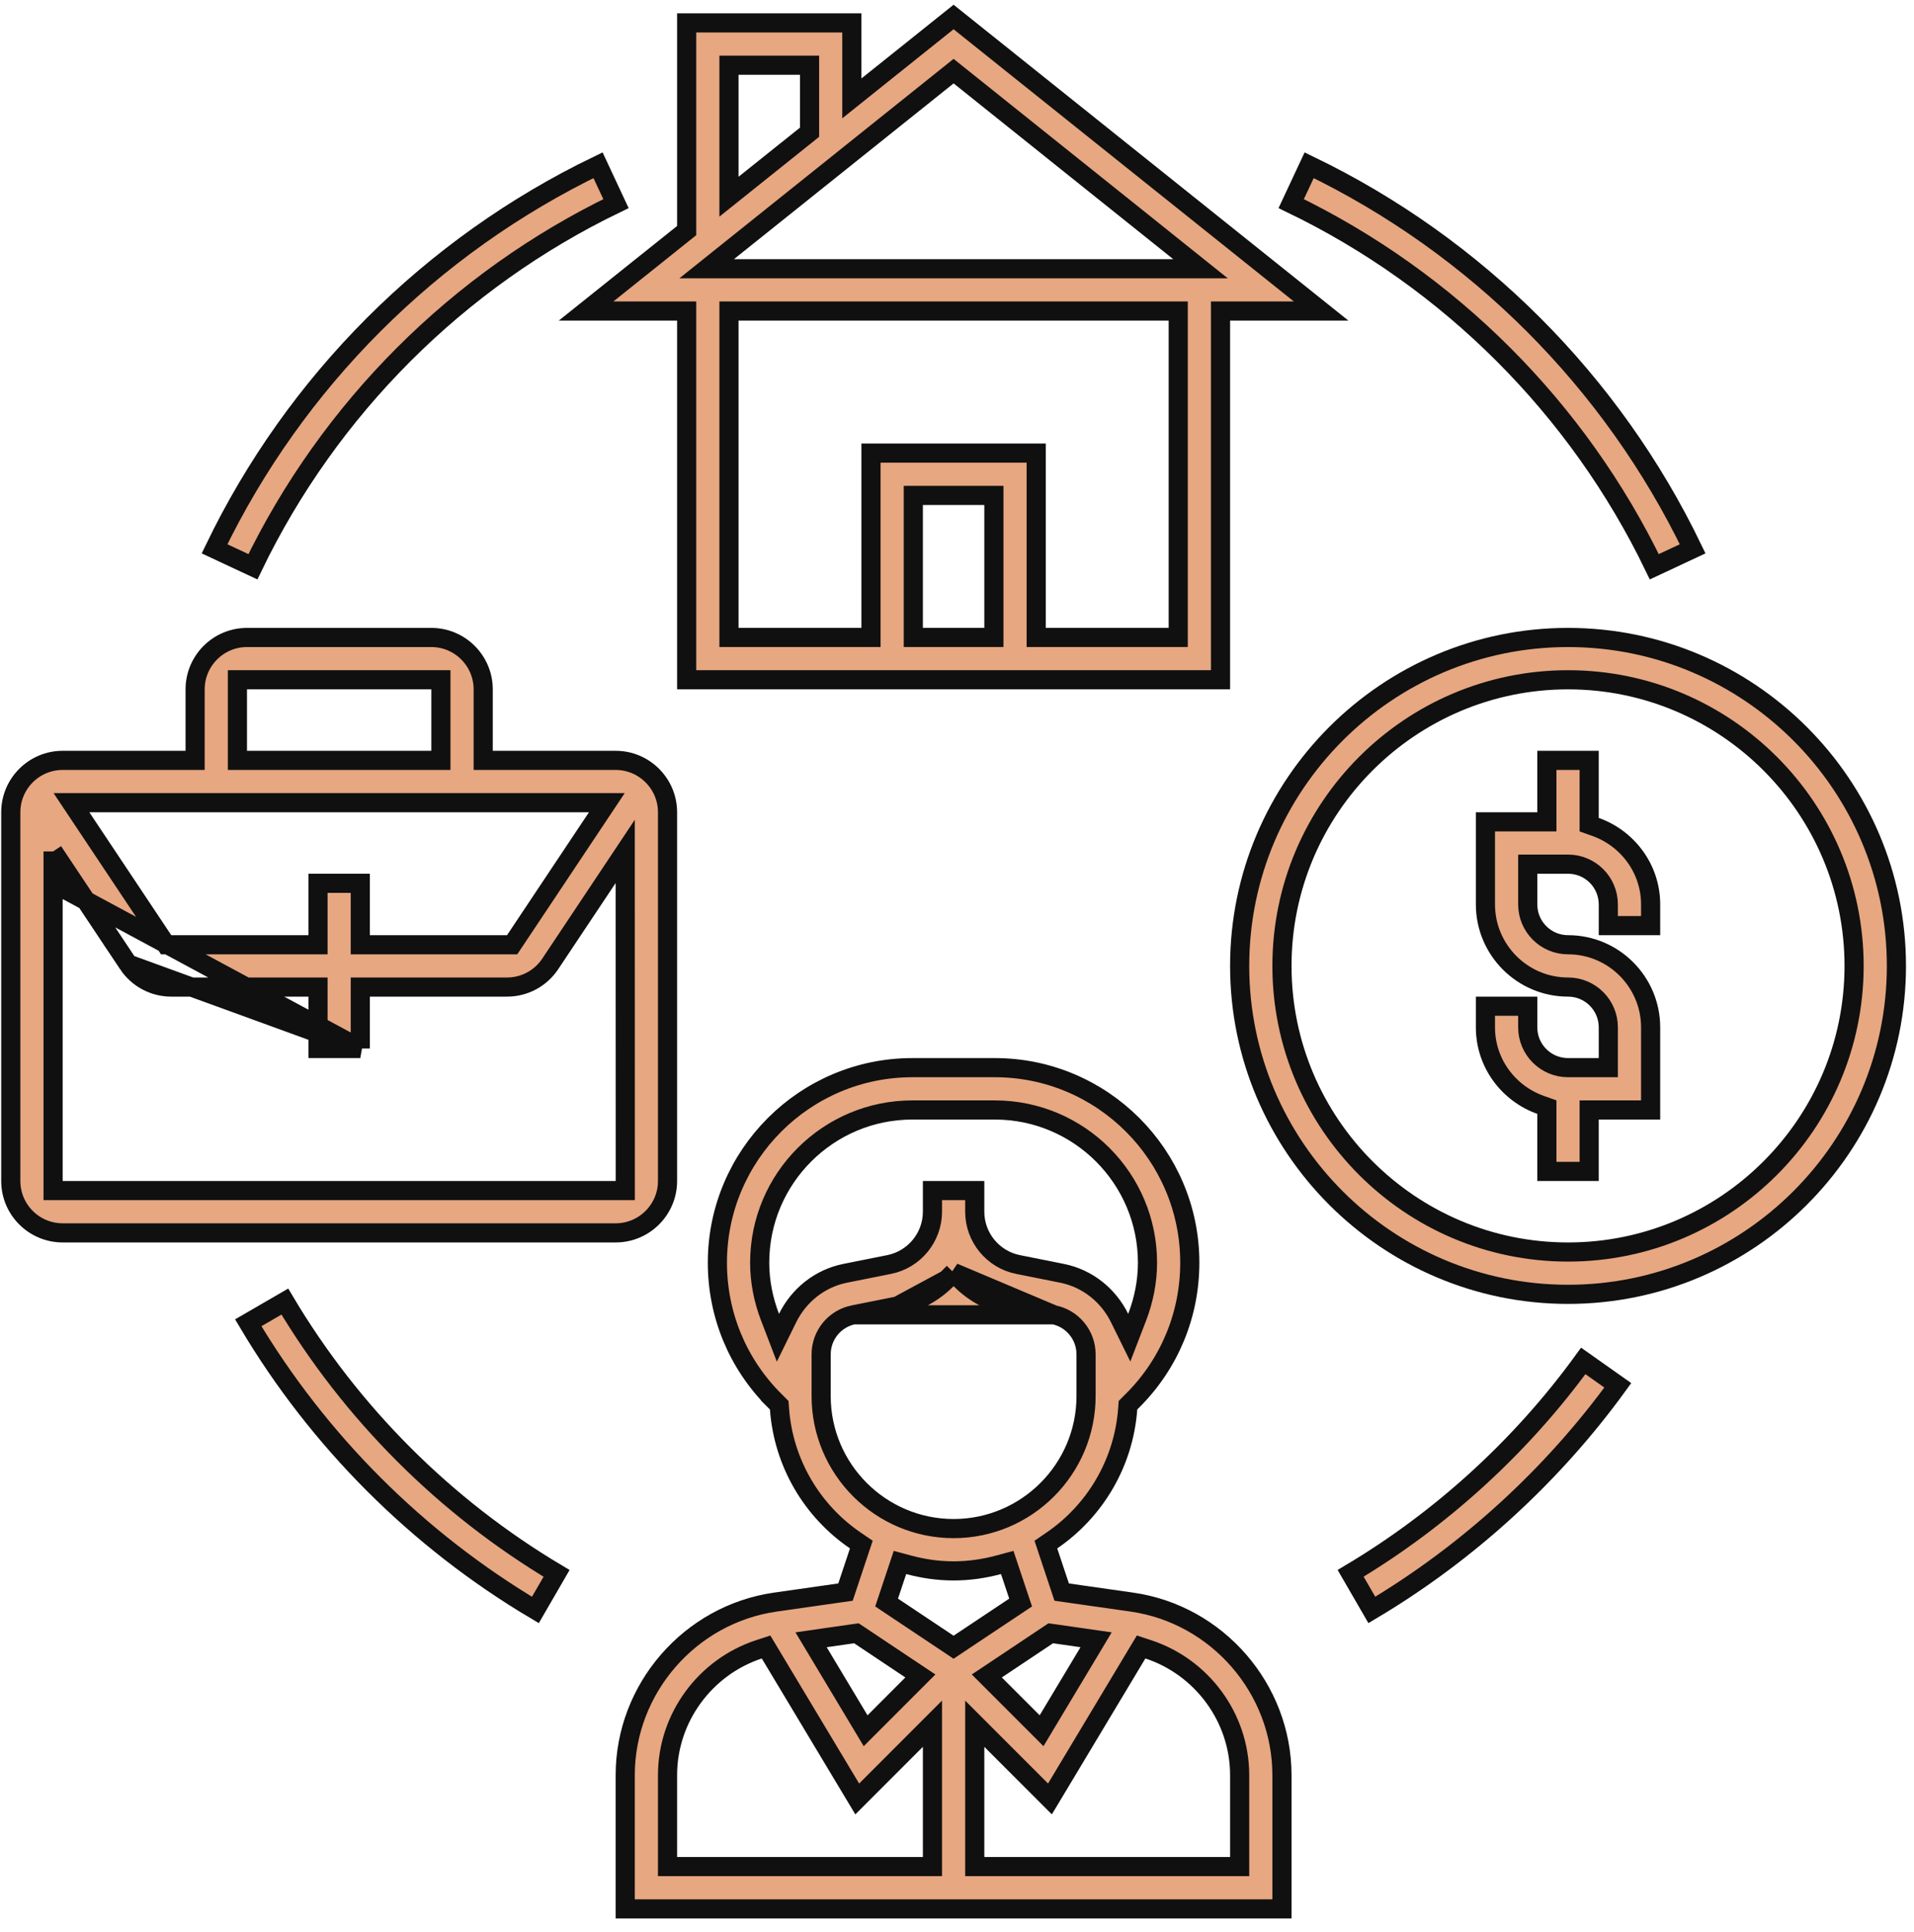
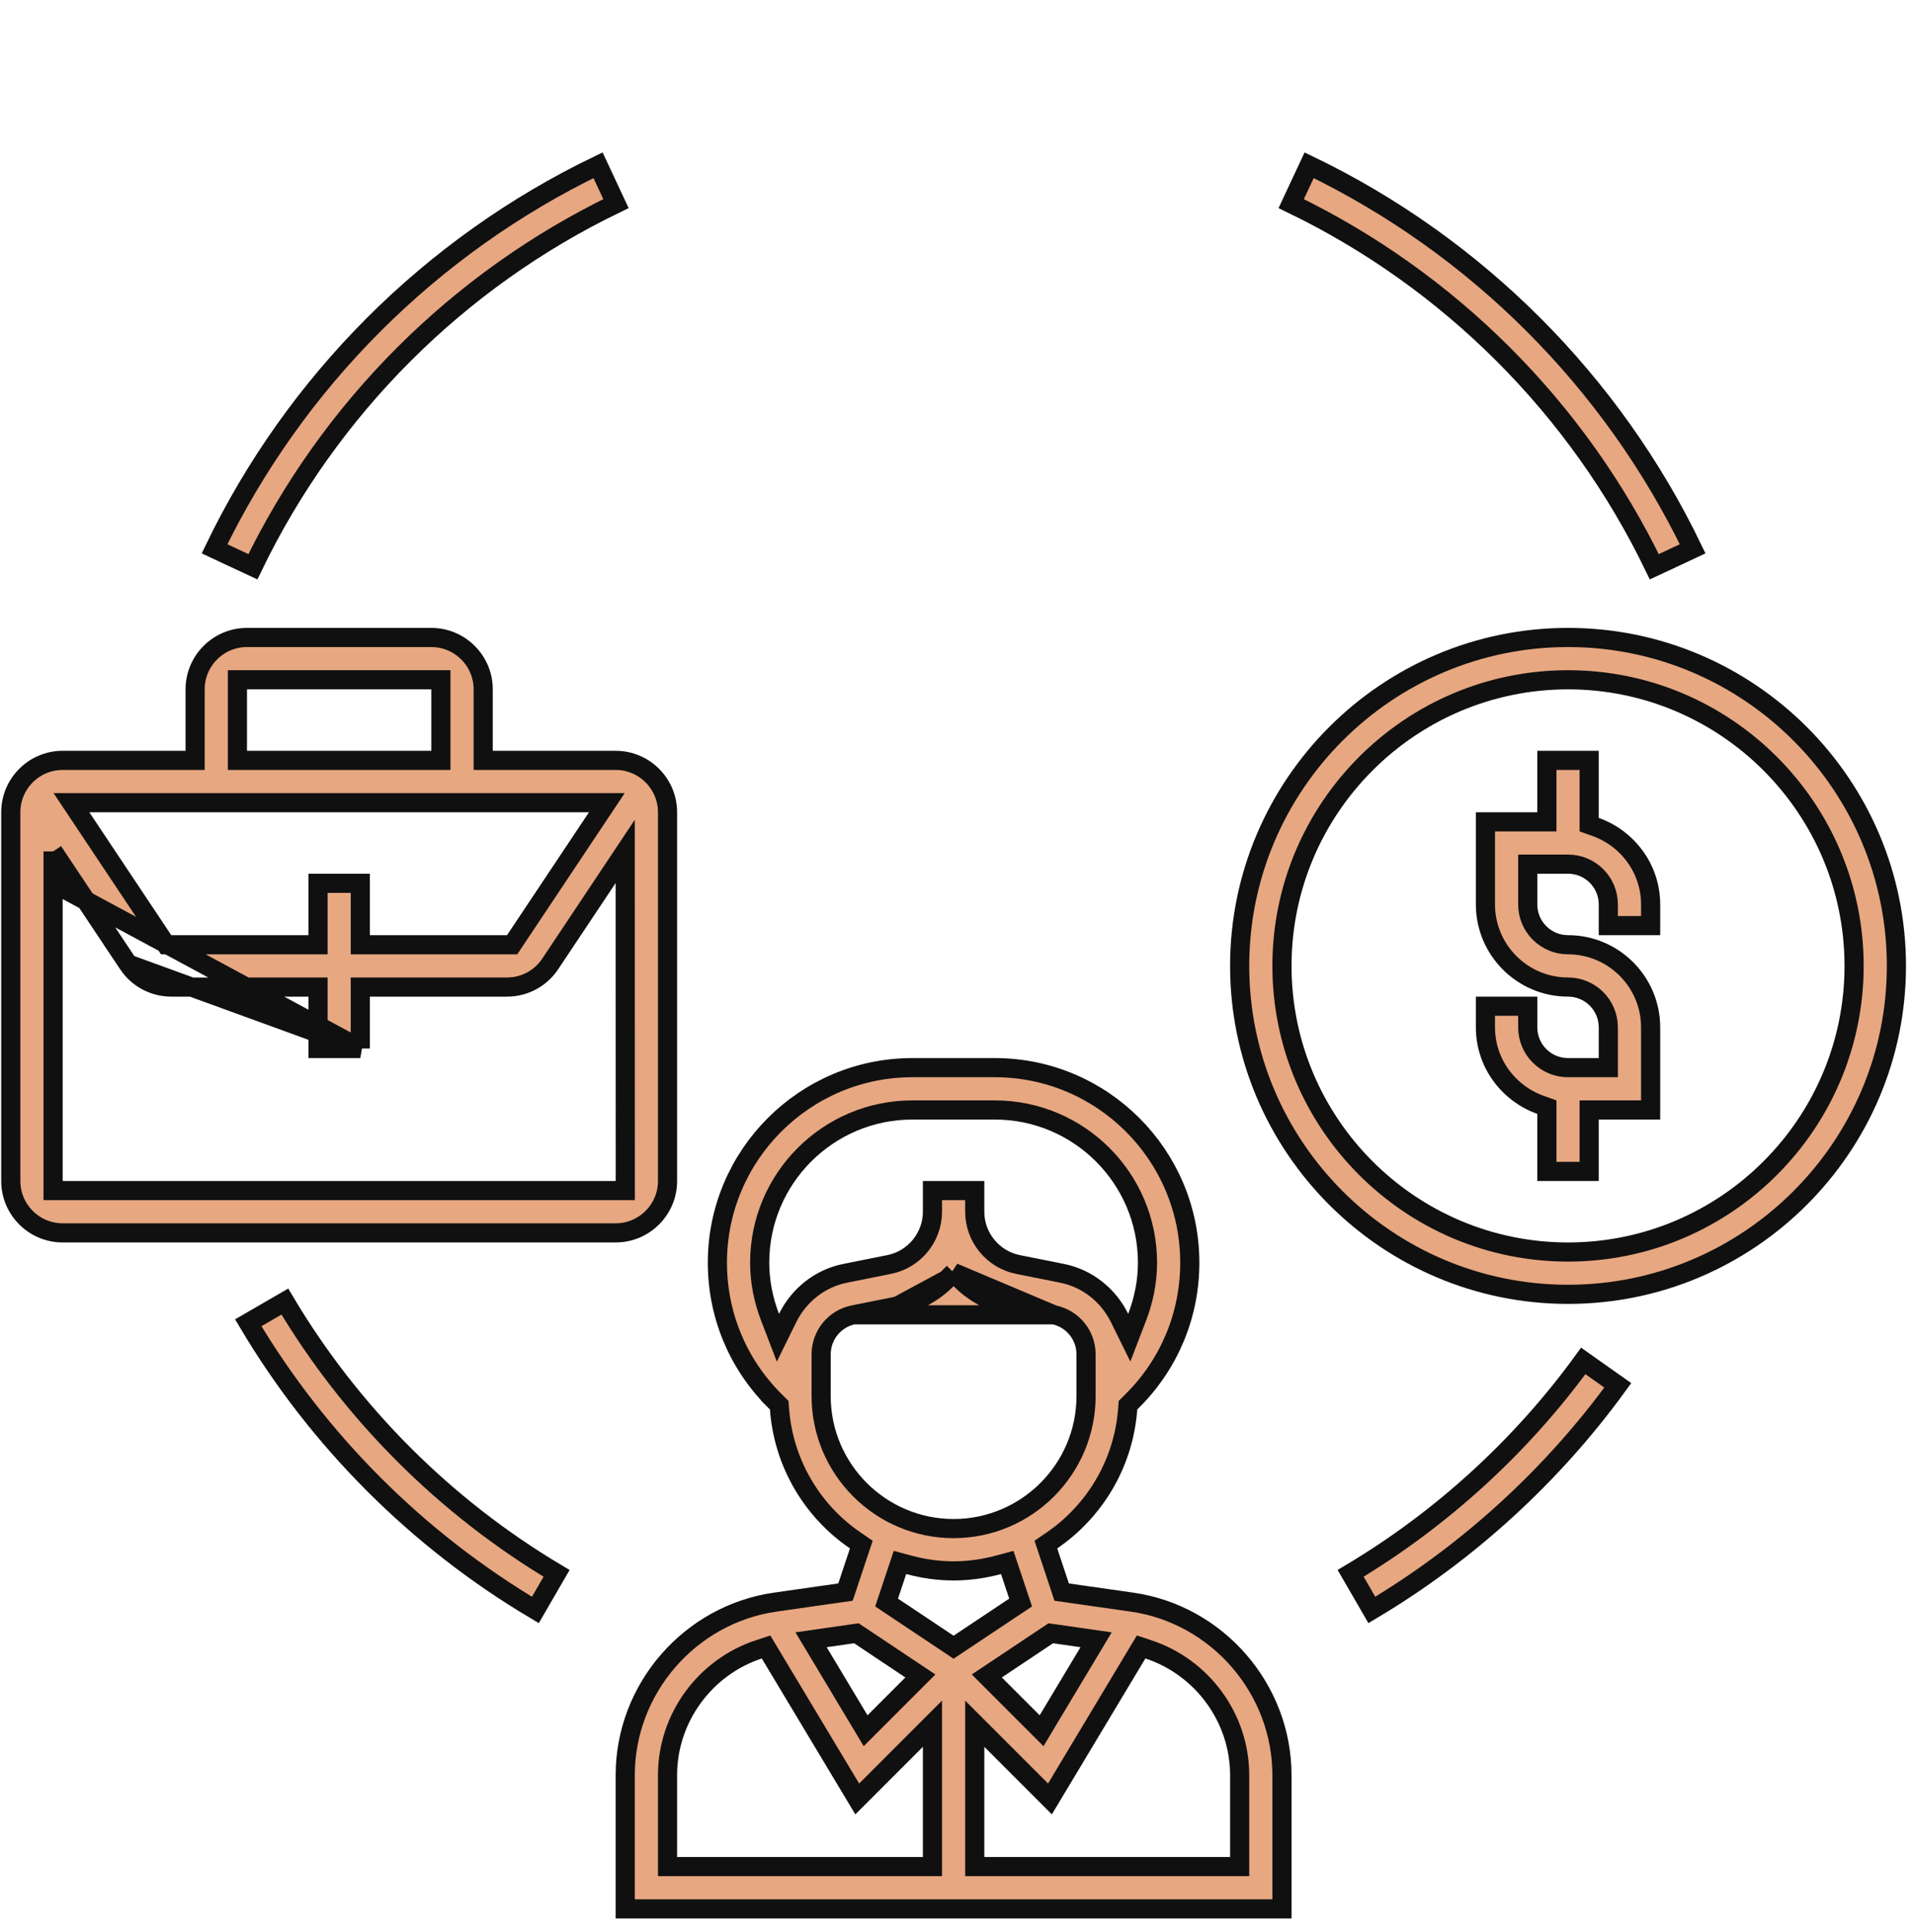
<svg xmlns="http://www.w3.org/2000/svg" width="110" height="111" viewBox="0 0 110 111" fill="none">
  <path d="M91.332 46.997V47.385L91.698 47.515C93.54 48.172 94.864 49.915 94.864 51.969V53.185H92.432V51.969C92.432 50.691 91.395 49.654 90.117 49.654H88.351H87.801V50.204V51.969C87.801 53.248 88.838 54.285 90.117 54.285C92.733 54.285 94.864 56.415 94.864 59.032V63.779H91.882H91.332V64.329V67.31H88.901V64.004V63.616L88.536 63.486C86.694 62.829 85.37 61.086 85.37 59.032V57.816H87.801V59.032C87.801 60.31 88.838 61.347 90.117 61.347H91.882H92.432V60.797V59.032C92.432 57.753 91.395 56.716 90.117 56.716C87.5 56.716 85.37 54.586 85.37 51.969V47.222H88.351H88.901V46.672V43.691H91.332V46.997Z" fill="#E7A781" stroke="#101010" stroke-width="1.1" />
  <path d="M71.245 55.501C71.245 45.096 79.712 36.629 90.117 36.629C100.521 36.629 108.989 45.096 108.989 55.501C108.989 65.905 100.521 74.372 90.117 74.372C79.712 74.372 71.245 65.905 71.245 55.501ZM73.676 55.501C73.676 64.567 81.05 71.941 90.117 71.941C99.183 71.941 106.557 64.567 106.557 55.501C106.557 46.434 99.183 39.06 90.117 39.06C81.05 39.06 73.676 46.434 73.676 55.501Z" fill="#E7A781" stroke="#101010" stroke-width="1.1" />
  <path d="M3.051 48.922L4.059 50.434L7.362 55.389L3.051 48.922ZM3.051 48.922V50.739M3.051 48.922V50.739M3.051 50.739V67.86V68.41H3.601H35.386H35.936L35.936 67.86L35.932 50.737L35.932 48.921L34.925 50.432L31.621 55.388C31.066 56.22 30.14 56.716 29.141 56.716H21.257H20.707V57.266V60.247M3.051 50.739L20.707 60.247M20.707 60.247H18.276V57.266V56.716H17.726H9.843C8.844 56.716 7.917 56.22 7.362 55.39L20.707 60.247ZM27.77 43.141V43.691H28.32H35.382C37.026 43.691 38.364 45.029 38.364 46.672V67.86C38.364 69.504 37.026 70.841 35.382 70.841H3.601C1.957 70.841 0.62 69.504 0.62 67.86V46.672C0.62 45.029 1.957 43.691 3.601 43.691H10.664H11.214V43.141V39.61C11.214 37.966 12.551 36.629 14.195 36.629H24.789C26.432 36.629 27.77 37.966 27.77 39.61V43.141ZM18.276 53.735V50.754H20.707V53.735V54.285H21.257H29.139H29.433L29.597 54.04L34.306 46.977L34.876 46.122H33.848H5.134H4.106L4.676 46.977L9.385 54.04L9.548 54.285H9.843H17.726H18.276V53.735ZM14.195 39.06H13.645V39.61V43.141V43.691H14.195H24.789H25.339V43.141V39.61V39.06H24.789H14.195Z" fill="#E7A781" stroke="#101010" stroke-width="1.1" />
-   <path d="M75.926 17.872H70.695H70.145V18.422V39.06H39.464V18.422V17.872H38.914H33.682L39.257 13.414L39.464 13.248V12.984V1.316H48.957V4.509V5.653L49.851 4.938L54.804 0.976L75.926 17.872ZM56.57 36.628H57.12V36.078V29.016V28.466H56.57H53.039H52.489V29.016V36.078V36.628H53.039H56.57ZM67.164 36.628H67.714V36.078V18.422V17.872H67.164H42.445H41.895V18.422V36.078V36.628H42.445H49.507H50.057V36.078V26.035H59.551V36.078V36.628H60.101H67.164ZM67.427 15.441H68.994L67.77 14.461L55.148 4.362L54.804 4.087L54.461 4.362L41.838 14.461L40.614 15.441H42.182H67.427ZM42.445 3.747H41.895V4.297V10.159V11.303L42.788 10.588L46.32 7.763L46.526 7.598V7.334V4.297V3.747H45.976H42.445Z" fill="#E7A781" stroke="#101010" stroke-width="1.1" />
  <path d="M54.806 73.12L55.197 73.515C55.95 74.277 56.925 74.822 58.03 75.043L60.56 75.548L54.806 73.12ZM54.806 73.12L54.415 73.515M54.806 73.12L54.415 73.515M54.415 73.515C53.662 74.275 52.685 74.822 51.582 75.043L54.415 73.515ZM49.054 75.548C47.973 75.762 47.192 76.716 47.192 77.818V80.216C47.192 84.414 50.605 87.83 54.804 87.832H54.804C59.003 87.83 62.417 84.414 62.417 80.216V77.818C62.417 76.717 61.636 75.762 60.56 75.548L49.054 75.548ZM49.054 75.548C49.054 75.548 49.054 75.548 49.055 75.548L51.581 75.043L49.054 75.548ZM60.909 91.158L61.016 91.481L61.353 91.529L65.053 92.057C65.053 92.057 65.054 92.057 65.054 92.057C69.966 92.76 73.676 97.037 73.676 102.002V109.685H35.932V102.002C35.932 97.037 39.642 92.76 44.555 92.057C44.555 92.057 44.555 92.057 44.555 92.057L48.255 91.529L48.592 91.481L48.7 91.158L49.37 89.145L49.502 88.751L49.159 88.517C46.696 86.838 45.027 84.091 44.798 80.949L44.783 80.745L44.638 80.6L44.511 80.473L44.122 80.862L44.511 80.473C42.393 78.355 41.229 75.544 41.229 72.551C41.229 66.373 46.255 61.347 52.433 61.347H57.175C63.353 61.347 68.379 66.373 68.379 72.551C68.379 75.544 67.215 78.355 65.097 80.473L65.468 80.843L65.097 80.473L64.97 80.6L64.826 80.745L64.811 80.949C64.581 84.089 62.911 86.836 60.45 88.517L60.107 88.751L60.238 89.145L60.909 91.158ZM62.57 94.931L62.995 94.221L62.176 94.103L60.597 93.877L60.389 93.848L60.214 93.964L57.271 95.928L56.713 96.3L57.187 96.774L59.363 98.95L59.861 99.448L60.223 98.843L62.57 94.931ZM44.257 75.692L44.708 76.867L45.264 75.737C45.903 74.439 47.1 73.458 48.577 73.163L48.577 73.163L51.103 72.658L51.104 72.658C52.543 72.368 53.589 71.096 53.589 69.626V68.41H56.02V69.626C56.02 71.096 57.063 72.368 58.504 72.658L58.505 72.658L61.033 73.163L61.034 73.163C62.508 73.456 63.706 74.439 64.345 75.736L64.9 76.863L65.352 75.69C65.73 74.706 65.948 73.648 65.948 72.551C65.948 67.713 62.013 63.779 57.175 63.779H52.433C47.595 63.779 43.66 67.713 43.66 72.551C43.66 73.649 43.878 74.706 44.257 75.692ZM58.052 90.27L57.888 89.779L57.388 89.913C56.559 90.135 55.697 90.263 54.808 90.263H54.801C53.911 90.263 53.05 90.135 52.222 89.913L51.722 89.778L51.558 90.27L51.087 91.682L50.954 92.081L51.303 92.314L54.499 94.445L54.804 94.649L55.109 94.445L58.307 92.314L58.657 92.081L58.523 91.682L58.052 90.27ZM49.394 93.964L49.219 93.848L49.011 93.877L47.432 94.103L46.613 94.221L47.039 94.931L49.385 98.843L49.748 99.448L50.246 98.95L52.421 96.774L52.895 96.3L52.337 95.928L49.394 93.964ZM44.253 95.013L44.027 94.636L43.609 94.773C40.545 95.782 38.364 98.683 38.364 102.002V106.704V107.254H38.914H53.039H53.589V106.704V100.372V99.044L52.65 99.983L49.267 103.368L44.253 95.013ZM70.695 107.254H71.245V106.704V102.002C71.245 98.683 69.064 95.782 65.999 94.772L65.582 94.634L65.355 95.011L60.342 103.366L56.959 99.983L56.02 99.044V100.372V106.704V107.254H56.57H70.695Z" fill="#E7A781" stroke="#101010" stroke-width="1.1" />
  <path d="M14.267 76.006L16.37 74.788C20.188 81.204 25.57 86.586 31.987 90.405L30.769 92.508C23.985 88.478 18.297 82.79 14.267 76.006Z" fill="#E7A781" stroke="#101010" stroke-width="1.1" />
  <path d="M92.977 79.6C89.213 84.789 84.341 89.236 78.841 92.506L77.623 90.403C82.824 87.305 87.43 83.103 90.992 78.198L92.977 79.6Z" fill="#E7A781" stroke="#101010" stroke-width="1.1" />
  <path d="M97.279 31.535L95.074 32.566C90.683 23.468 83.305 16.09 74.207 11.7L75.239 9.495C84.852 14.127 92.646 21.923 97.279 31.535Z" fill="#E7A781" stroke="#101010" stroke-width="1.1" />
  <path d="M35.401 11.7C26.303 16.09 18.925 23.468 14.535 32.566L12.33 31.535C16.963 21.922 24.759 14.127 34.37 9.495L35.401 11.7Z" fill="#E7A781" stroke="#101010" stroke-width="1.1" />
</svg>